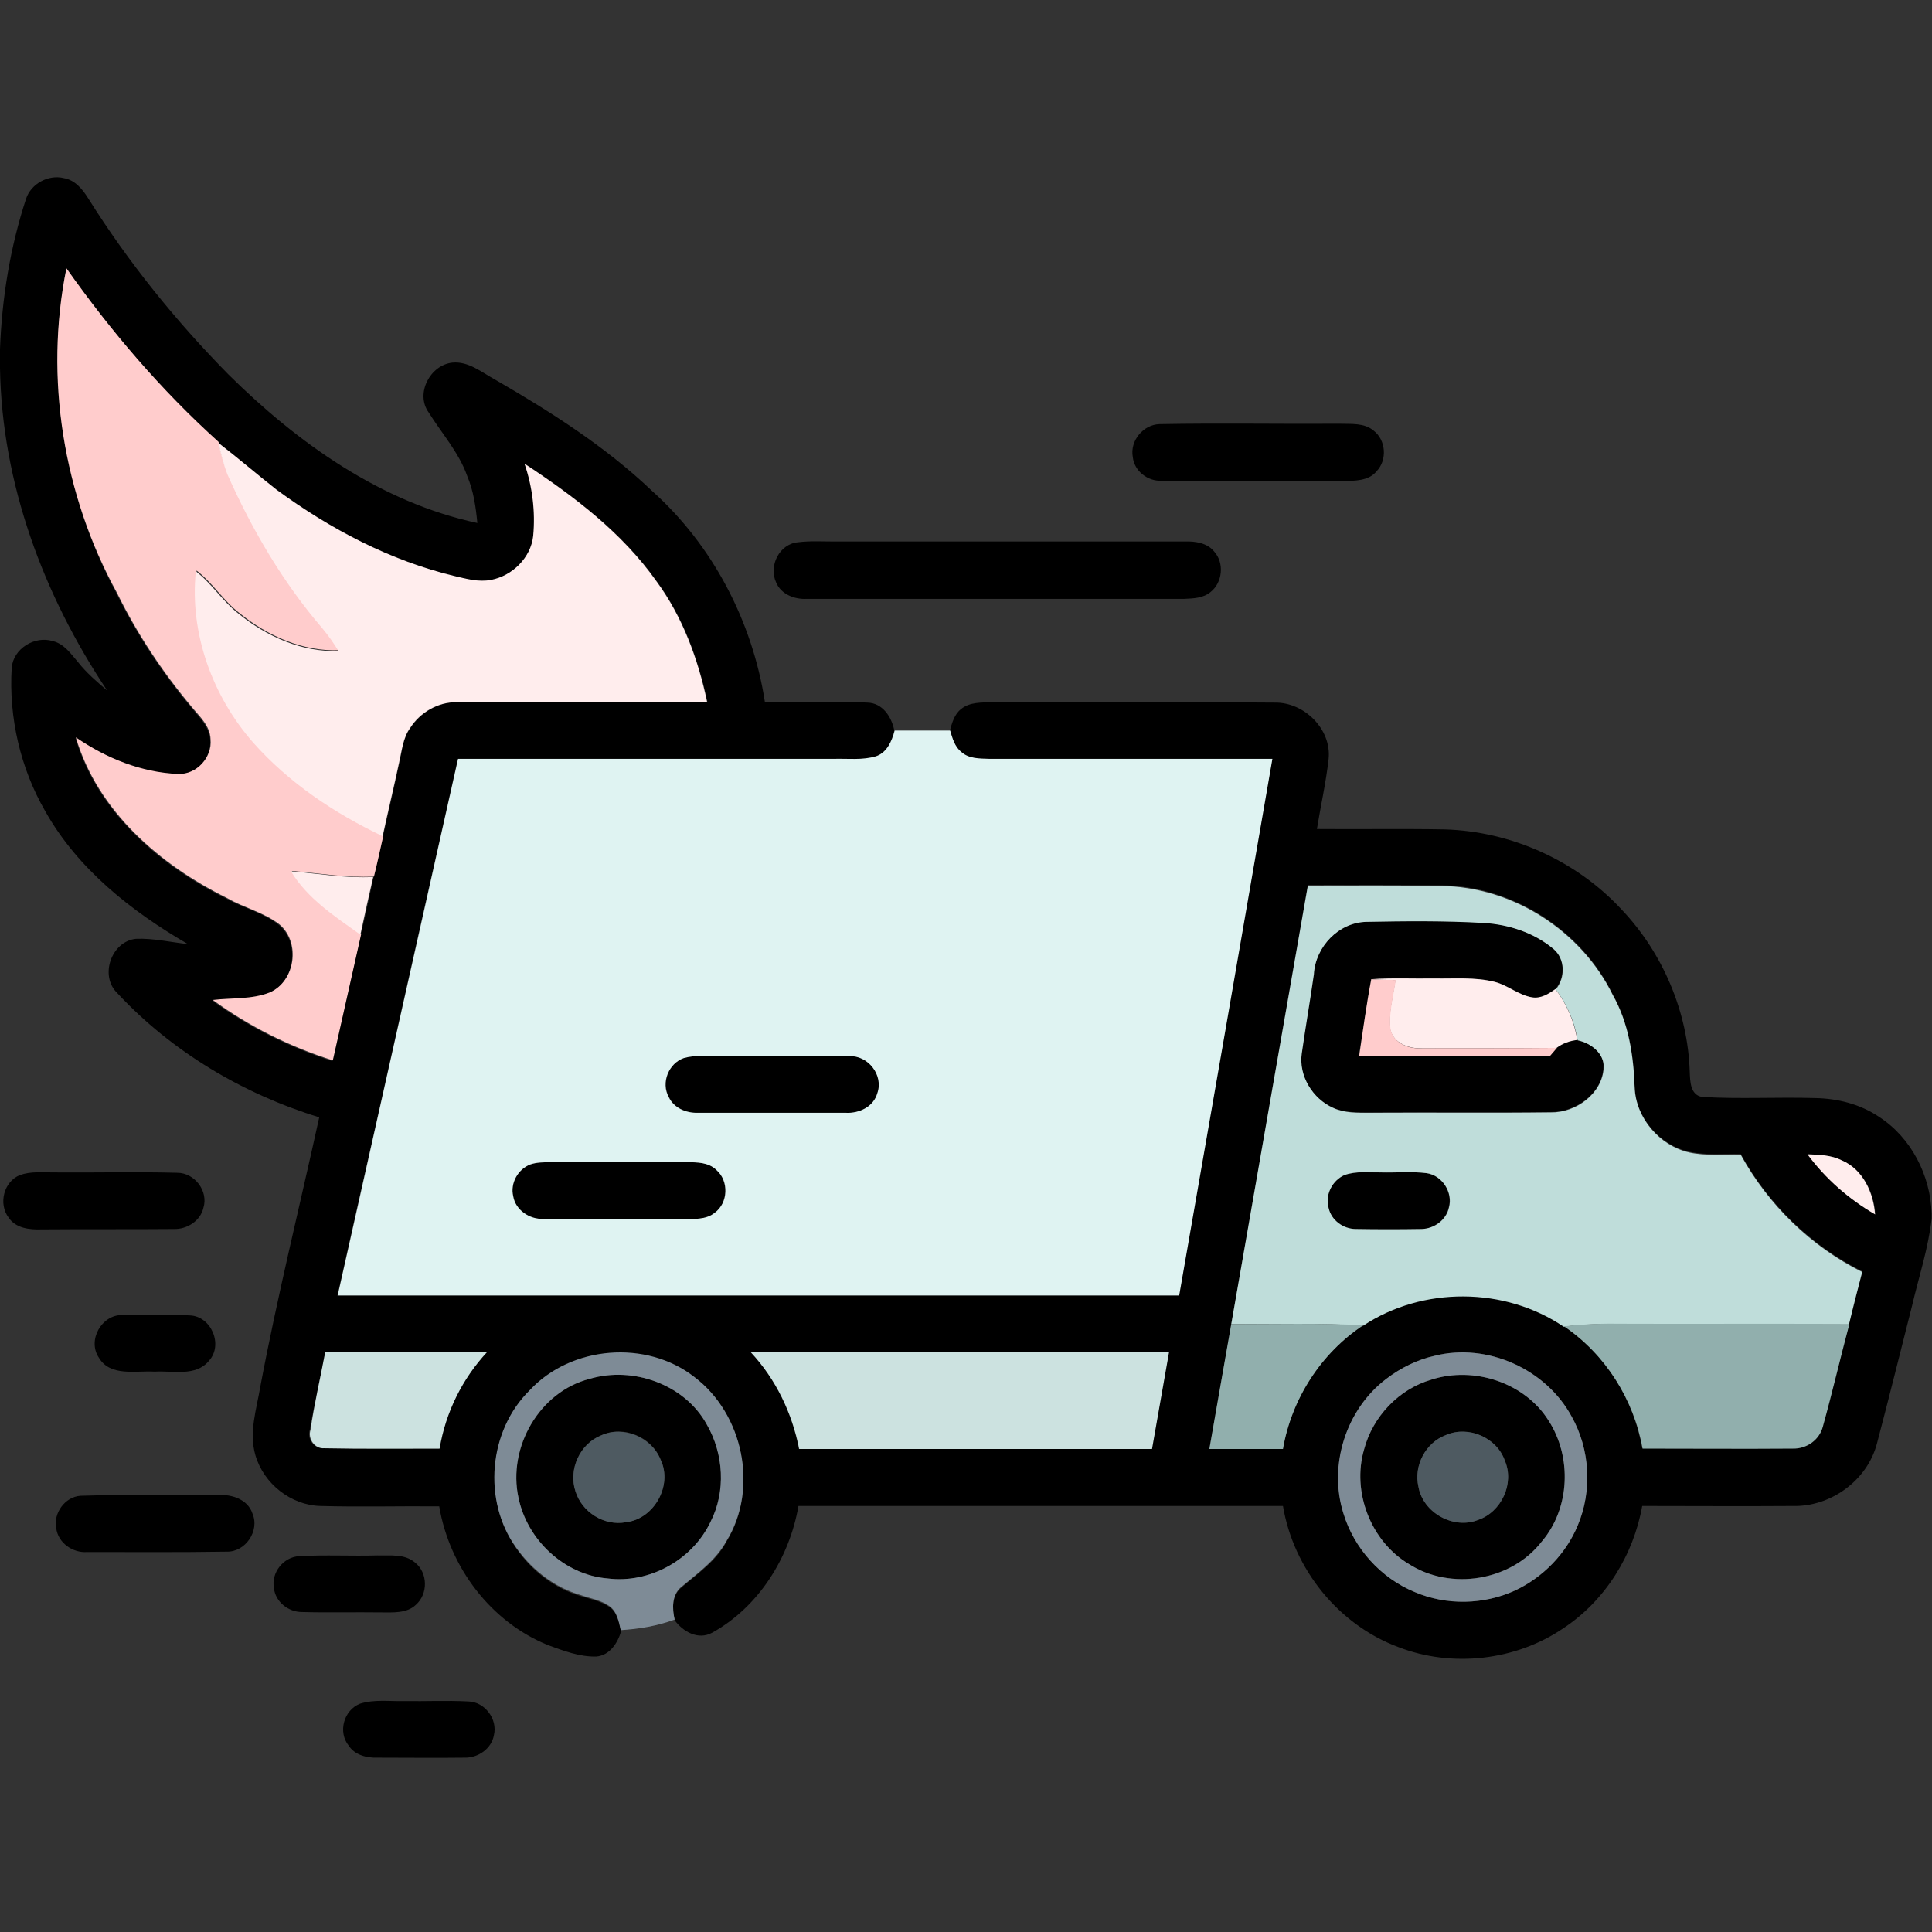
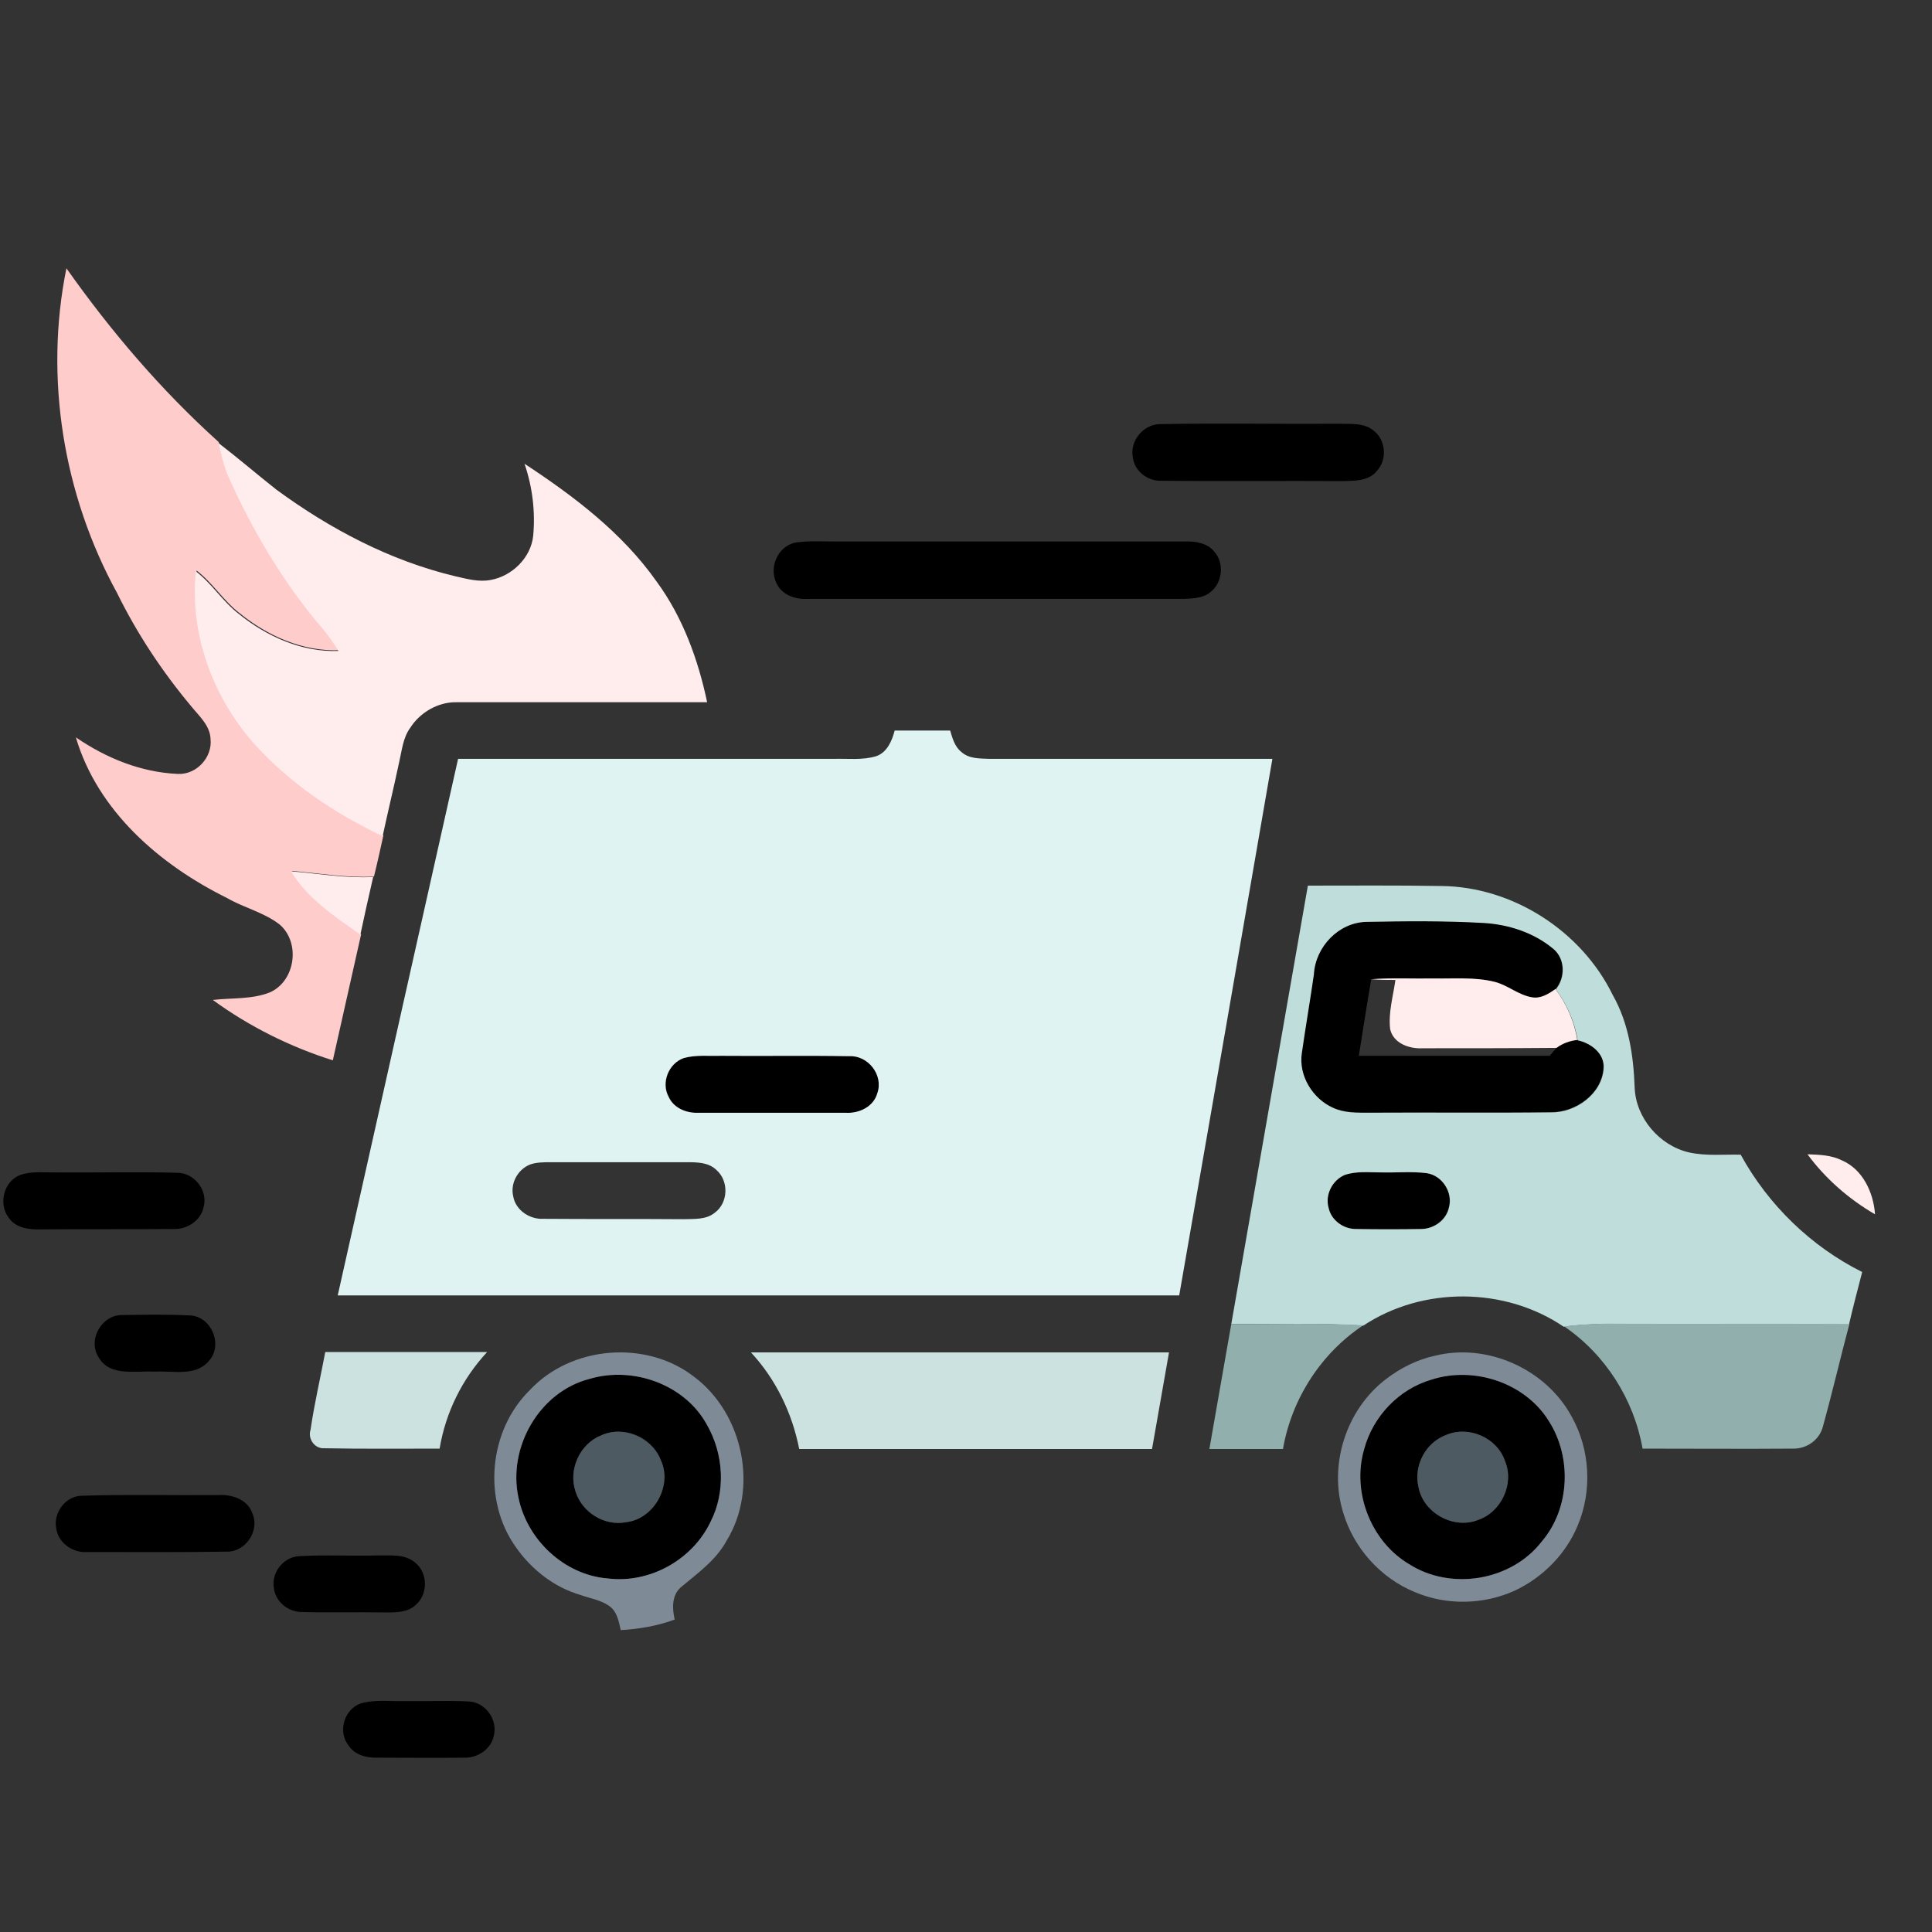
<svg xmlns="http://www.w3.org/2000/svg" version="1.1" id="Layer_1" x="0px" y="0px" viewBox="0 0 512 512" style="enable-background:new 0 0 512 512;" xml:space="preserve">
  <rect x="0" y="0" width="512" height="512" fill="#333333" stroke="none" />
  <style type="text/css">
	.st0{fill:#FFCCCC;}
	.st1{fill:#FFEDED;}
	.st2{fill:#DFF3F2;}
	.st3{fill:#BFDDDA;}
	.st4{fill:#91AFAD;}
	.st5{fill:#CCE2E0;}
	.st6{fill:#7E8B96;}
	.st7{fill:#4E5A61;}
</style>
  <g id="_x23_000000ff">
-     <path d="M6.9,52.7c1.3-4,5.9-6.5,10-5.5c3,0.5,5,3,6.5,5.4c10.6,16.9,23.2,32.5,37.2,46.7c18.3,18.1,40.3,33.8,65.9,39.3   c-0.4-4.2-1-8.5-2.7-12.5c-2.2-6.2-6.7-11.2-10.2-16.8c-3.6-5,0.4-12.6,6.3-13.2c4.3-0.4,7.8,2.6,11.3,4.5   c14.7,8.5,29.2,17.7,41.6,29.5c16.1,14.4,26.6,34.6,29.9,55.9c9.1,0.2,18.1-0.3,27.2,0.2c4,0.1,6.4,3.8,7.1,7.4   c-0.7,2.8-1.9,5.9-4.9,6.9c-3.6,1.1-7.5,0.6-11.2,0.7c-33.2,0-66.4,0-99.6,0c-10.6,47.4-21.3,94.8-31.9,142.2c74.3,0,148.6,0,223,0   c8.3-47.4,16.5-94.8,24.7-142.2c-25,0-50,0-75,0c-2.5-0.1-5.4,0-7.4-1.8c-1.8-1.4-2.3-3.7-3-5.7c0.6-2.1,1.2-4.4,3-5.8   c2.3-1.9,5.5-1.7,8.2-1.8c25,0.1,50-0.1,75,0.1c7.8-0.1,15,7.1,14.2,14.9c-0.7,6.3-2.1,12.4-3.1,18.6c11.3,0.1,22.5-0.1,33.8,0.1   c17.7,0.5,35,8.3,47,21.3c10.9,11.5,17.5,27.1,18,42.9c0.1,2.5,0.1,6.2,3.3,6.7c9.9,0.6,19.9,0,29.9,0.3c6,0.1,12,1.6,17,5   c8.5,5.5,13.6,15.5,13.9,25.6v1.4c-0.9,7.9-3.4,15.4-5.2,23.1c-3.1,12.2-6.1,24.4-9.3,36.5c-2.6,9.8-12.3,16.8-22.4,16.5   c-13.3,0.1-26.5,0-39.8,0c-2.3,13-9.8,25.1-20.9,32.4c-12.6,8.6-29.5,10.5-43.7,5c-15.9-5.9-27.8-20.7-30.6-37.4   c-42.8,0-85.6,0-128.4,0c-2.4,13.8-10.6,26.8-22.9,33.6c-3.7,2-7.7-0.3-9.9-3.3c-0.7-3-0.8-6.6,1.8-8.7c4.3-3.7,9.2-7,11.9-12.1   c8.6-13.9,4.5-33.7-8.5-43.5c-12.7-9.9-32.6-8.3-43.6,3.5c-10.9,10.7-12.4,29.2-3.6,41.7c4.1,6,10.2,10.7,17.2,12.7   c2.5,0.8,5.2,1.3,7.4,2.8c2.2,1.4,2.6,4.2,3.2,6.5c-0.9,3.1-3,6.4-6.6,6.7c-4.4,0.1-8.6-1.5-12.7-3c-15.2-6.1-26.2-20.7-28.9-36.8   c-10.5-0.1-21,0.2-31.5-0.1c-7.8-0.2-15-5.9-17.2-13.4c-1.8-6.1,0.3-12.3,1.3-18.3c4.5-23.9,10.4-47.6,15.6-71.3   c-20.2-6.2-39.1-17.4-53.5-32.9c-4.8-4.6-1.6-13.7,4.9-14.4c4.6-0.2,9.2,0.9,13.8,1.4C34.8,241.5,20.6,230.3,12,215   c-6.6-11.4-9.7-24.9-8.9-38c0.4-5.1,6.1-8.6,10.9-7.1c3,0.7,4.8,3.4,6.7,5.6c2.2,2.8,5,5.2,7.7,7.5C11.5,157.7,0.5,128.1,0,97.6   v-5.1C0.5,79,2.7,65.5,6.9,52.7 M17.6,71.1c-5.8,29.2-0.8,60.1,13.3,86.2c5.3,10.8,12,20.9,19.7,30.1c2.1,2.6,4.9,5.1,5.1,8.7   c0.4,4.8-3.8,9.4-8.6,9.2c-9.8-0.4-19.1-4.1-27.1-9.7c5.8,19.6,22.3,33.8,40.1,42.6c4.5,2.5,9.8,3.7,13.9,7c5.6,4.8,4.1,15-2.6,18   c-4.8,1.9-10.1,1.4-15.1,2c9.6,7,20.5,12.4,31.8,16c2.5-11.1,5-22.2,7.5-33.4c1.2-5.1,2.3-10.2,3.4-15.3c0.8-3.6,1.6-7.2,2.5-10.9   c1.5-6.6,3-13.1,4.4-19.7c0.7-3.1,0.9-6.4,2.9-9c2.7-4.1,7.4-6.9,12.3-6.8c22.1-0.1,44.3,0,66.4,0c-2.4-11.4-6.5-22.6-13.4-32   c-9.1-12.9-21.9-22.6-35-31.2c2.1,6.1,2.9,12.7,2.3,19.1c-0.6,5.8-5.6,10.7-11.3,11.7c-3.1,0.6-6.3-0.2-9.4-1   c-17.2-4.1-33.1-12.5-47.3-22.9c-5.2-4-10.2-8.3-15.4-12.4l-0.1-0.3C42.7,103.3,29.3,87.8,17.6,71.1 M326.3,350.9   c-1.9,11-3.9,22-5.8,33c6.5,0,13,0,19.5,0c2.3-13.3,10.1-25.3,21.3-32.8c15.8-10.4,37.5-10.3,53.1,0.3c11,7.4,18.5,19.4,20.8,32.4   c13.3,0,26.6,0.1,39.8,0c3.6,0.1,7.1-2.3,8-5.9c2.4-9,4.6-18.1,7-27.1c1.2-4.6,2.4-9.2,3.5-13.9c-13.6-6.8-24.9-17.8-32.2-31.1   c-4.6-0.1-9.2,0.4-13.7-0.6c-7.9-1.8-14.1-9.1-14.4-17.2c-0.3-8.4-1.6-17-5.8-24.5c-8.3-17-26.5-28.7-45.4-28.9   c-11.8-0.1-23.6,0-35.4-0.1C339.8,273.4,333,312.2,326.3,350.9 M479,305.9c4.8,6.5,11,11.9,18,16c-0.4-5.8-3.2-12-8.8-14.3   C485.3,306.1,482.1,306,479,305.9 M86.2,358.3c-1.3,6.9-2.9,13.7-4.1,20.6c-0.8,2.4,1.1,5.1,3.7,4.9c10.2,0.2,20.4,0.1,30.5,0.1   c1.7-9.5,6.1-18.5,12.6-25.6C114.8,358.3,100.5,358.4,86.2,358.3 M199,358.4c6.6,7.1,10.9,16.1,12.7,25.6c31.2-0.1,62.4,0,93.5,0   c1.5-8.5,3-17,4.5-25.6C272.8,358.3,235.9,358.3,199,358.4 M380.2,359.3c-4.6,1.1-9,3.2-12.8,6.1c-10.7,8-15.3,22.9-11.4,35.6   c2.8,9.3,9.9,17.2,18.9,20.9c8.4,3.6,18.3,3.4,26.6-0.4c7.4-3.4,13.4-9.7,16.6-17.2c3.9-9.2,3.3-20.2-1.6-28.9   C409.7,362.8,394.1,355.8,380.2,359.3z" />
    <path d="M307.3,112.4c15.9-0.3,31.8,0,47.7-0.1c3,0.1,6.5-0.3,9,1.8c3.3,2.5,3.7,7.8,0.8,10.8c-2.1,2.6-5.8,2.5-8.9,2.6   c-16-0.1-32,0.1-48-0.1c-3.7,0.2-7.3-2.5-7.7-6.3C299.4,116.8,303,112.5,307.3,112.4z" />
    <path d="M211.5,143.7c3.2-0.4,6.4-0.2,9.5-0.2c31,0,62,0,93,0c2.8-0.1,6,0.4,7.8,2.7c2.7,3,2.2,8.2-1,10.7   c-1.9,1.6-4.5,1.7-6.9,1.8c-33.4,0-66.7,0-100.1,0c-3.2,0.2-6.8-1.2-8.1-4.3C203.6,149.9,206.6,144.1,211.5,143.7z" />
    <path d="M362.2,244.3c10.3-0.2,20.6-0.3,30.9,0.2c6.6,0.4,13.3,2.6,18.5,6.9c3.2,2.6,3.2,7.6,0.6,10.7c-1.8,1.3-3.9,2.6-6.2,2.2   c-3.6-0.6-6.4-3.3-9.9-4.1c-5.2-1.3-10.7-0.9-16-0.9c-5.6,0.1-11.1-0.2-16.7,0.2c-1.2,6.8-2.2,13.6-3.3,20.3c16.9,0,33.8,0,50.6,0   c0.4-0.5,1.3-1.5,1.8-2.1c1.6-1.2,3.6-1.8,5.5-2.1c3.5,0.7,7.2,3.4,6.9,7.3c-0.3,6.9-7.4,11.9-14,11.8c-16,0.1-32,0-48,0.1   c-3.2,0-6.7,0.1-9.7-1.3c-5.5-2.4-9.2-8.5-8.3-14.5c1-7,2.2-13.9,3.2-20.9C348.6,250.9,354.8,244.4,362.2,244.3z" />
    <path d="M181.2,280.4c3.2-0.9,6.5-0.5,9.8-0.6c11.4,0.1,22.7-0.1,34.1,0.1c5-0.3,9.2,5,7.5,9.8c-1,3.6-4.9,5.5-8.4,5.2   c-13.1,0-26.1,0-39.2,0c-3.1,0.1-6.4-1.3-7.7-4.2C175.2,287,177.2,281.8,181.2,280.4z" />
-     <path d="M140.5,308.6c1.8-0.6,3.7-0.6,5.5-0.6c12,0,24,0,36,0c2.7,0,5.9,0,7.9,2.1c3.3,2.9,3.1,8.7-0.5,11.3   c-2.3,1.9-5.6,1.6-8.4,1.7c-12.3-0.1-24.7,0.1-37-0.1c-3.6,0.2-7.4-2.3-8-6C135.1,313.6,137.2,309.9,140.5,308.6z" />
    <path d="M5.3,311.4c2.8-1,5.8-0.7,8.8-0.7c11,0.1,22-0.2,32.9,0.1c4.6,0,8.3,4.9,6.9,9.3c-0.8,3.5-4.4,5.7-7.8,5.6   c-11.7,0.1-23.4,0-35.2,0.1c-3.1,0.1-6.7-0.3-8.6-3.1C-0.5,319,1,313.1,5.3,311.4z" />
    <path d="M356.3,311.4c3.1-1.1,6.4-0.6,9.7-0.7c4,0.1,8-0.3,12,0.2c4.1,0.5,7.1,5.1,5.9,9.1c-0.7,3.3-3.9,5.6-7.2,5.7   c-5.8,0.1-11.7,0.1-17.5,0c-3.3-0.1-6.4-2.4-7.2-5.6C351.1,316.6,353.1,312.8,356.3,311.4z" />
    <path d="M32.4,348.5c6-0.1,12-0.2,17.9,0.1c5.7,0.2,8.9,7.8,5.1,12c-3.5,4.3-9.6,2.6-14.4,2.9c-5-0.3-11.8,1.4-14.8-3.7   C23.1,355.2,26.9,348.4,32.4,348.5z" />
    <path d="M156.3,365.4c11.5-3.4,25.1,1.5,31,12.1c4.5,7.7,5.1,17.7,1,25.8c-4.8,10.1-16.2,16.5-27.3,15c-11.5-1-21.4-10.3-23.6-21.4   C134.5,383.6,143,368.8,156.3,365.4 M159.3,380.4c-5.6,2.2-8.8,9-6.8,14.8c1.7,5.6,7.6,9.3,13.4,8.2c7.4-0.9,12.4-9.7,9.2-16.5   C172.8,380.8,165.2,377.6,159.3,380.4z" />
    <path d="M379.4,365.6c11.2-3.6,24.7,0.8,31,10.9c6.2,9.6,5.7,23.2-1.8,32c-8.1,10.4-24.1,13.1-35.2,6c-10.1-6-15.2-19.1-11.9-30.4   C363.8,375.4,370.8,368.1,379.4,365.6 M383.2,380.3c-5.4,2-8.6,8.1-7.3,13.7c1.2,6.9,9.3,11.4,15.8,8.8c6.2-2.1,9.7-9.6,7.1-15.7   C396.7,381,389.2,377.7,383.2,380.3z" />
    <path d="M21.3,396.4c12.2-0.4,24.5-0.1,36.7-0.2c3.5-0.2,7.7,1.2,8.9,4.9c2,4.6-1.9,10.3-6.9,10.1c-12.3,0.2-24.6,0.1-36.9,0.1   c-3.8,0.3-7.7-2.4-8.2-6.3C14.1,401,17.2,396.7,21.3,396.4z" />
    <path d="M79.3,412.4c6.9-0.4,13.8,0,20.7-0.2c3.4,0.1,7.2-0.5,10,1.9c3.4,2.7,3.5,8.3,0.2,11.2c-2.4,2.3-6.1,2-9.2,2   c-7-0.1-14,0.1-21-0.1c-3.6,0-7-2.7-7.4-6.3C71.8,416.8,75.1,412.6,79.3,412.4z" />
    <path d="M95.4,451.5c3.8-1.2,7.8-0.6,11.7-0.7c5.7,0.1,11.3-0.2,17,0.1c4.4,0.1,7.8,4.7,6.8,8.9c-0.6,3.6-4.2,6.1-7.8,6   c-7.7,0.1-15.4,0-23.1,0c-2.8,0.1-6-0.7-7.6-3.2C89.5,459,91.1,453.2,95.4,451.5z" />
  </g>
  <g id="_x23_d63030ff">
    <path class="st0" d="M17.6,71.1c11.8,16.7,25.1,32.3,40.3,46l0.1,0.3c0.6,2.8,1.3,5.6,2.5,8.2c6.5,14.7,14.7,28.7,25.2,40.8   c1.6,1.9,2.9,3.9,4.2,5.9c-9.7,0.4-19-3.8-26.4-9.8c-4.3-3.3-7.1-8-11.4-11.3c-1.7,16.4,4.4,33.1,15.2,45.4   c9.4,10.6,21.5,18.7,34.3,24.8c-0.8,3.6-1.6,7.3-2.5,10.9c-7.3,0.4-14.5-0.9-21.8-1.5c4.3,7.2,11.7,11.9,18.4,16.8   c-2.5,11.1-5,22.2-7.5,33.4c-11.4-3.6-22.2-9-31.8-16c5-0.6,10.3-0.1,15.1-2c6.8-3,8.2-13.2,2.6-18c-4.1-3.2-9.4-4.4-13.9-7   c-17.8-8.8-34.3-23-40.1-42.6c8,5.5,17.3,9.3,27.1,9.7c4.9,0.2,9.1-4.4,8.6-9.2c-0.1-3.6-3-6.1-5.1-8.7   c-7.7-9.2-14.4-19.3-19.7-30.1C16.8,131.2,11.7,100.2,17.6,71.1z" />
  </g>
  <g id="_x23_fb5858ff">
    <path class="st1" d="M57.9,117.4c5.2,4,10.2,8.3,15.4,12.4c14.2,10.4,30.1,18.8,47.3,22.9c3.1,0.7,6.2,1.6,9.4,1   c5.7-1,10.7-5.9,11.3-11.7c0.6-6.4-0.2-13-2.3-19.1c13.1,8.6,25.9,18.3,35,31.2c6.9,9.4,11,20.6,13.4,32c-22.1,0-44.2,0-66.4,0   c-4.9-0.1-9.7,2.7-12.3,6.8c-1.9,2.6-2.2,6-2.9,9c-1.4,6.6-3,13.2-4.4,19.7c-12.8-6.1-24.8-14.1-34.3-24.8   c-10.8-12.3-16.9-29-15.2-45.4c4.3,3.3,7.1,8,11.4,11.3c7.4,6,16.8,10.2,26.4,9.8c-1.3-2.1-2.7-4.1-4.2-5.9   c-10.5-12.2-18.7-26.2-25.2-40.8C59.2,123,58.5,120.2,57.9,117.4z" />
    <path class="st1" d="M77.1,230.9c7.3,0.6,14.5,1.9,21.8,1.5c-1.2,5.1-2.3,10.2-3.4,15.3C88.8,242.9,81.5,238.2,77.1,230.9z" />
  </g>
  <g id="_x23_5db33aff">
    <path class="st2" d="M237.1,193.6c4.9,0,9.8,0,14.7,0c0.6,2,1.2,4.3,3,5.7c2,1.8,4.8,1.7,7.4,1.8c25,0,50,0,75,0   c-8.2,47.4-16.4,94.8-24.7,142.2c-74.3,0-148.6,0-223,0c10.6-47.4,21.3-94.8,31.9-142.2c33.2,0,66.4,0,99.6,0   c3.7-0.1,7.6,0.4,11.2-0.7C235.1,199.4,236.4,196.3,237.1,193.6 M181.2,280.4c-4,1.4-6.1,6.5-4,10.3c1.3,2.9,4.6,4.3,7.7,4.2   c13.1,0,26.1,0,39.2,0c3.6,0.2,7.4-1.6,8.4-5.2c1.7-4.8-2.5-10.1-7.5-9.8c-11.3-0.2-22.7,0-34.1-0.1   C187.8,279.9,184.4,279.5,181.2,280.4 M140.5,308.6c-3.3,1.3-5.3,5-4.5,8.4c0.6,3.7,4.4,6.2,8,6c12.3,0.1,24.7,0,37,0.1   c2.8-0.1,6.1,0.2,8.4-1.7c3.6-2.6,3.8-8.4,0.5-11.3c-2.1-2.1-5.2-2.1-7.9-2.1c-12,0-24,0-36,0C144.1,308,142.2,308,140.5,308.6z" />
  </g>
  <g id="_x23_ffa90bff">
    <path class="st3" d="M326.3,350.9c6.8-38.8,13.5-77.5,20.3-116.2c11.8,0,23.6-0.1,35.4,0.1c18.9,0.2,37.1,11.9,45.4,28.9   c4.2,7.4,5.5,16,5.8,24.5c0.3,8.1,6.6,15.4,14.4,17.2c4.5,1,9.1,0.5,13.7,0.6c7.3,13.3,18.6,24.3,32.2,31.1   c-1.2,4.6-2.4,9.2-3.5,13.9c-20-0.1-40,0-60-0.1c-5.2-0.1-10.4,0-15.6,0.7c-15.6-10.6-37.4-10.7-53.1-0.3   C349.7,350.6,338,350.9,326.3,350.9 M362.2,244.3c-7.4,0.1-13.6,6.6-14,13.9c-1,7-2.2,13.9-3.2,20.9c-0.9,6,2.9,12.1,8.3,14.5   c3,1.4,6.4,1.3,9.7,1.3c16-0.1,32,0.1,48-0.1c6.6,0.1,13.6-4.9,14-11.8c0.2-3.9-3.5-6.6-6.9-7.3c-0.8-4.9-2.8-9.5-5.8-13.5   c2.6-3.1,2.5-8.1-0.6-10.7c-5.1-4.3-11.8-6.5-18.5-6.9C382.8,244,372.5,244.1,362.2,244.3 M356.3,311.4c-3.2,1.4-5.2,5.2-4.2,8.7   c0.7,3.3,3.9,5.6,7.2,5.6c5.8,0.1,11.7,0.1,17.5,0c3.3-0.1,6.5-2.4,7.2-5.7c1.1-4-1.8-8.5-5.9-9.1c-4-0.5-8-0.1-12-0.2   C362.8,310.7,359.4,310.3,356.3,311.4z" />
  </g>
  <g id="_x23_ffe7c0ff">
    <path class="st1" d="M363.4,259.5c5.6-0.4,11.1-0.1,16.7-0.2c5.4,0.1,10.8-0.4,16,0.9c3.5,0.9,6.3,3.5,9.9,4.1   c2.3,0.4,4.4-0.9,6.2-2.2c3,4,5,8.6,5.8,13.5c-2,0.2-3.9,0.9-5.5,2.1c-11.8,0.1-23.7,0.1-35.5,0.1c-3.5,0.2-7.8-1.3-8.6-5.1   c-0.5-4.4,0.8-8.7,1.4-13C367.7,259.7,365.5,259.7,363.4,259.5z" />
  </g>
  <g id="_x23_ffd993ff">
-     <path class="st0" d="M363.4,259.5c2.1,0.2,4.3,0.2,6.5,0.2c-0.6,4.3-1.9,8.6-1.4,13c0.8,3.9,5.1,5.4,8.6,5.1   c11.8,0,23.7,0,35.5-0.1c-0.4,0.5-1.3,1.5-1.8,2.1c-16.9,0-33.8,0-50.6,0C361.2,273.1,362.1,266.3,363.4,259.5z" />
-   </g>
+     </g>
  <g id="_x23_ffe1aaff">
    <path class="st1" d="M479,305.9c3.1,0.1,6.3,0.2,9.1,1.6c5.6,2.4,8.4,8.6,8.8,14.3C490,317.8,483.8,312.4,479,305.9z" />
  </g>
  <g id="_x23_f29500ff">
    <path class="st4" d="M326.3,350.9c11.7,0,23.4-0.3,35,0.3c-11.2,7.4-19,19.5-21.3,32.8c-6.5,0-13,0-19.5,0   C322.4,372.9,324.4,361.9,326.3,350.9z" />
    <path class="st4" d="M414.5,351.5c5.2-0.6,10.4-0.8,15.6-0.7c20,0.1,40-0.1,60,0.1c-2.4,9-4.5,18.1-7,27.1c-0.9,3.6-4.3,6-8,5.9   c-13.3,0.1-26.5,0-39.8,0C433,370.9,425.5,359,414.5,351.5z" />
  </g>
  <g id="_x23_498d2dff">
    <path class="st5" d="M86.2,358.3c14.3,0,28.6,0,42.9,0c-6.6,7.1-11,16-12.6,25.6c-10.2,0-20.4,0.1-30.5-0.1   c-2.6,0.2-4.5-2.5-3.7-4.9C83.3,372,84.9,365.2,86.2,358.3z" />
    <path class="st5" d="M199,358.4c36.9,0,73.8,0,110.8,0c-1.5,8.5-3,17-4.5,25.6c-31.2,0-62.4,0-93.5,0   C209.9,374.4,205.6,365.5,199,358.4z" />
  </g>
  <g id="_x23_7e8b96ff">
    <path class="st6" d="M140.4,368.4c11-11.8,30.9-13.4,43.6-3.5c13,9.8,17.1,29.6,8.5,43.5c-2.8,5.1-7.6,8.5-11.9,12.1   c-2.6,2.1-2.5,5.7-1.8,8.7c-4.6,1.7-9.4,2.5-14.3,2.8c-0.5-2.3-1-5.1-3.2-6.5c-2.2-1.5-4.9-1.9-7.4-2.8c-7-2-13.1-6.8-17.2-12.7   C127.9,397.7,129.4,379.2,140.4,368.4 M156.3,365.4c-13.4,3.4-21.8,18.2-18.9,31.5c2.3,11.2,12.2,20.5,23.6,21.4   c11.1,1.4,22.5-4.9,27.3-15c4.1-8,3.5-18-1-25.8C181.5,366.9,167.8,362,156.3,365.4z" />
    <path class="st6" d="M380.2,359.3c13.9-3.5,29.5,3.5,36.3,16.1c4.9,8.7,5.5,19.7,1.6,28.9c-3.1,7.5-9.2,13.7-16.6,17.2   c-8.3,3.8-18.2,4-26.6,0.4c-9-3.7-16.1-11.6-18.9-20.9c-4-12.7,0.7-27.5,11.4-35.6C371.2,362.5,375.6,360.3,380.2,359.3    M379.4,365.6c-8.7,2.5-15.6,9.8-17.9,18.5c-3.3,11.3,1.8,24.4,11.9,30.4c11.1,7.1,27.1,4.5,35.2-6c7.5-8.8,8-22.4,1.8-32   C404.1,366.4,390.6,362,379.4,365.6z" />
  </g>
  <g id="_x23_4e5a61ff">
    <path class="st7" d="M159.3,380.4c5.9-2.7,13.4,0.5,15.8,6.5c3.2,6.8-1.8,15.7-9.2,16.5c-5.8,1.1-11.7-2.7-13.4-8.2   C150.6,389.4,153.7,382.6,159.3,380.4z" />
    <path class="st7" d="M383.2,380.3c6-2.6,13.5,0.7,15.6,6.8c2.6,6-0.9,13.6-7.1,15.7c-6.5,2.6-14.6-1.9-15.8-8.8   C374.6,388.4,377.8,382.3,383.2,380.3z" />
  </g>
</svg>